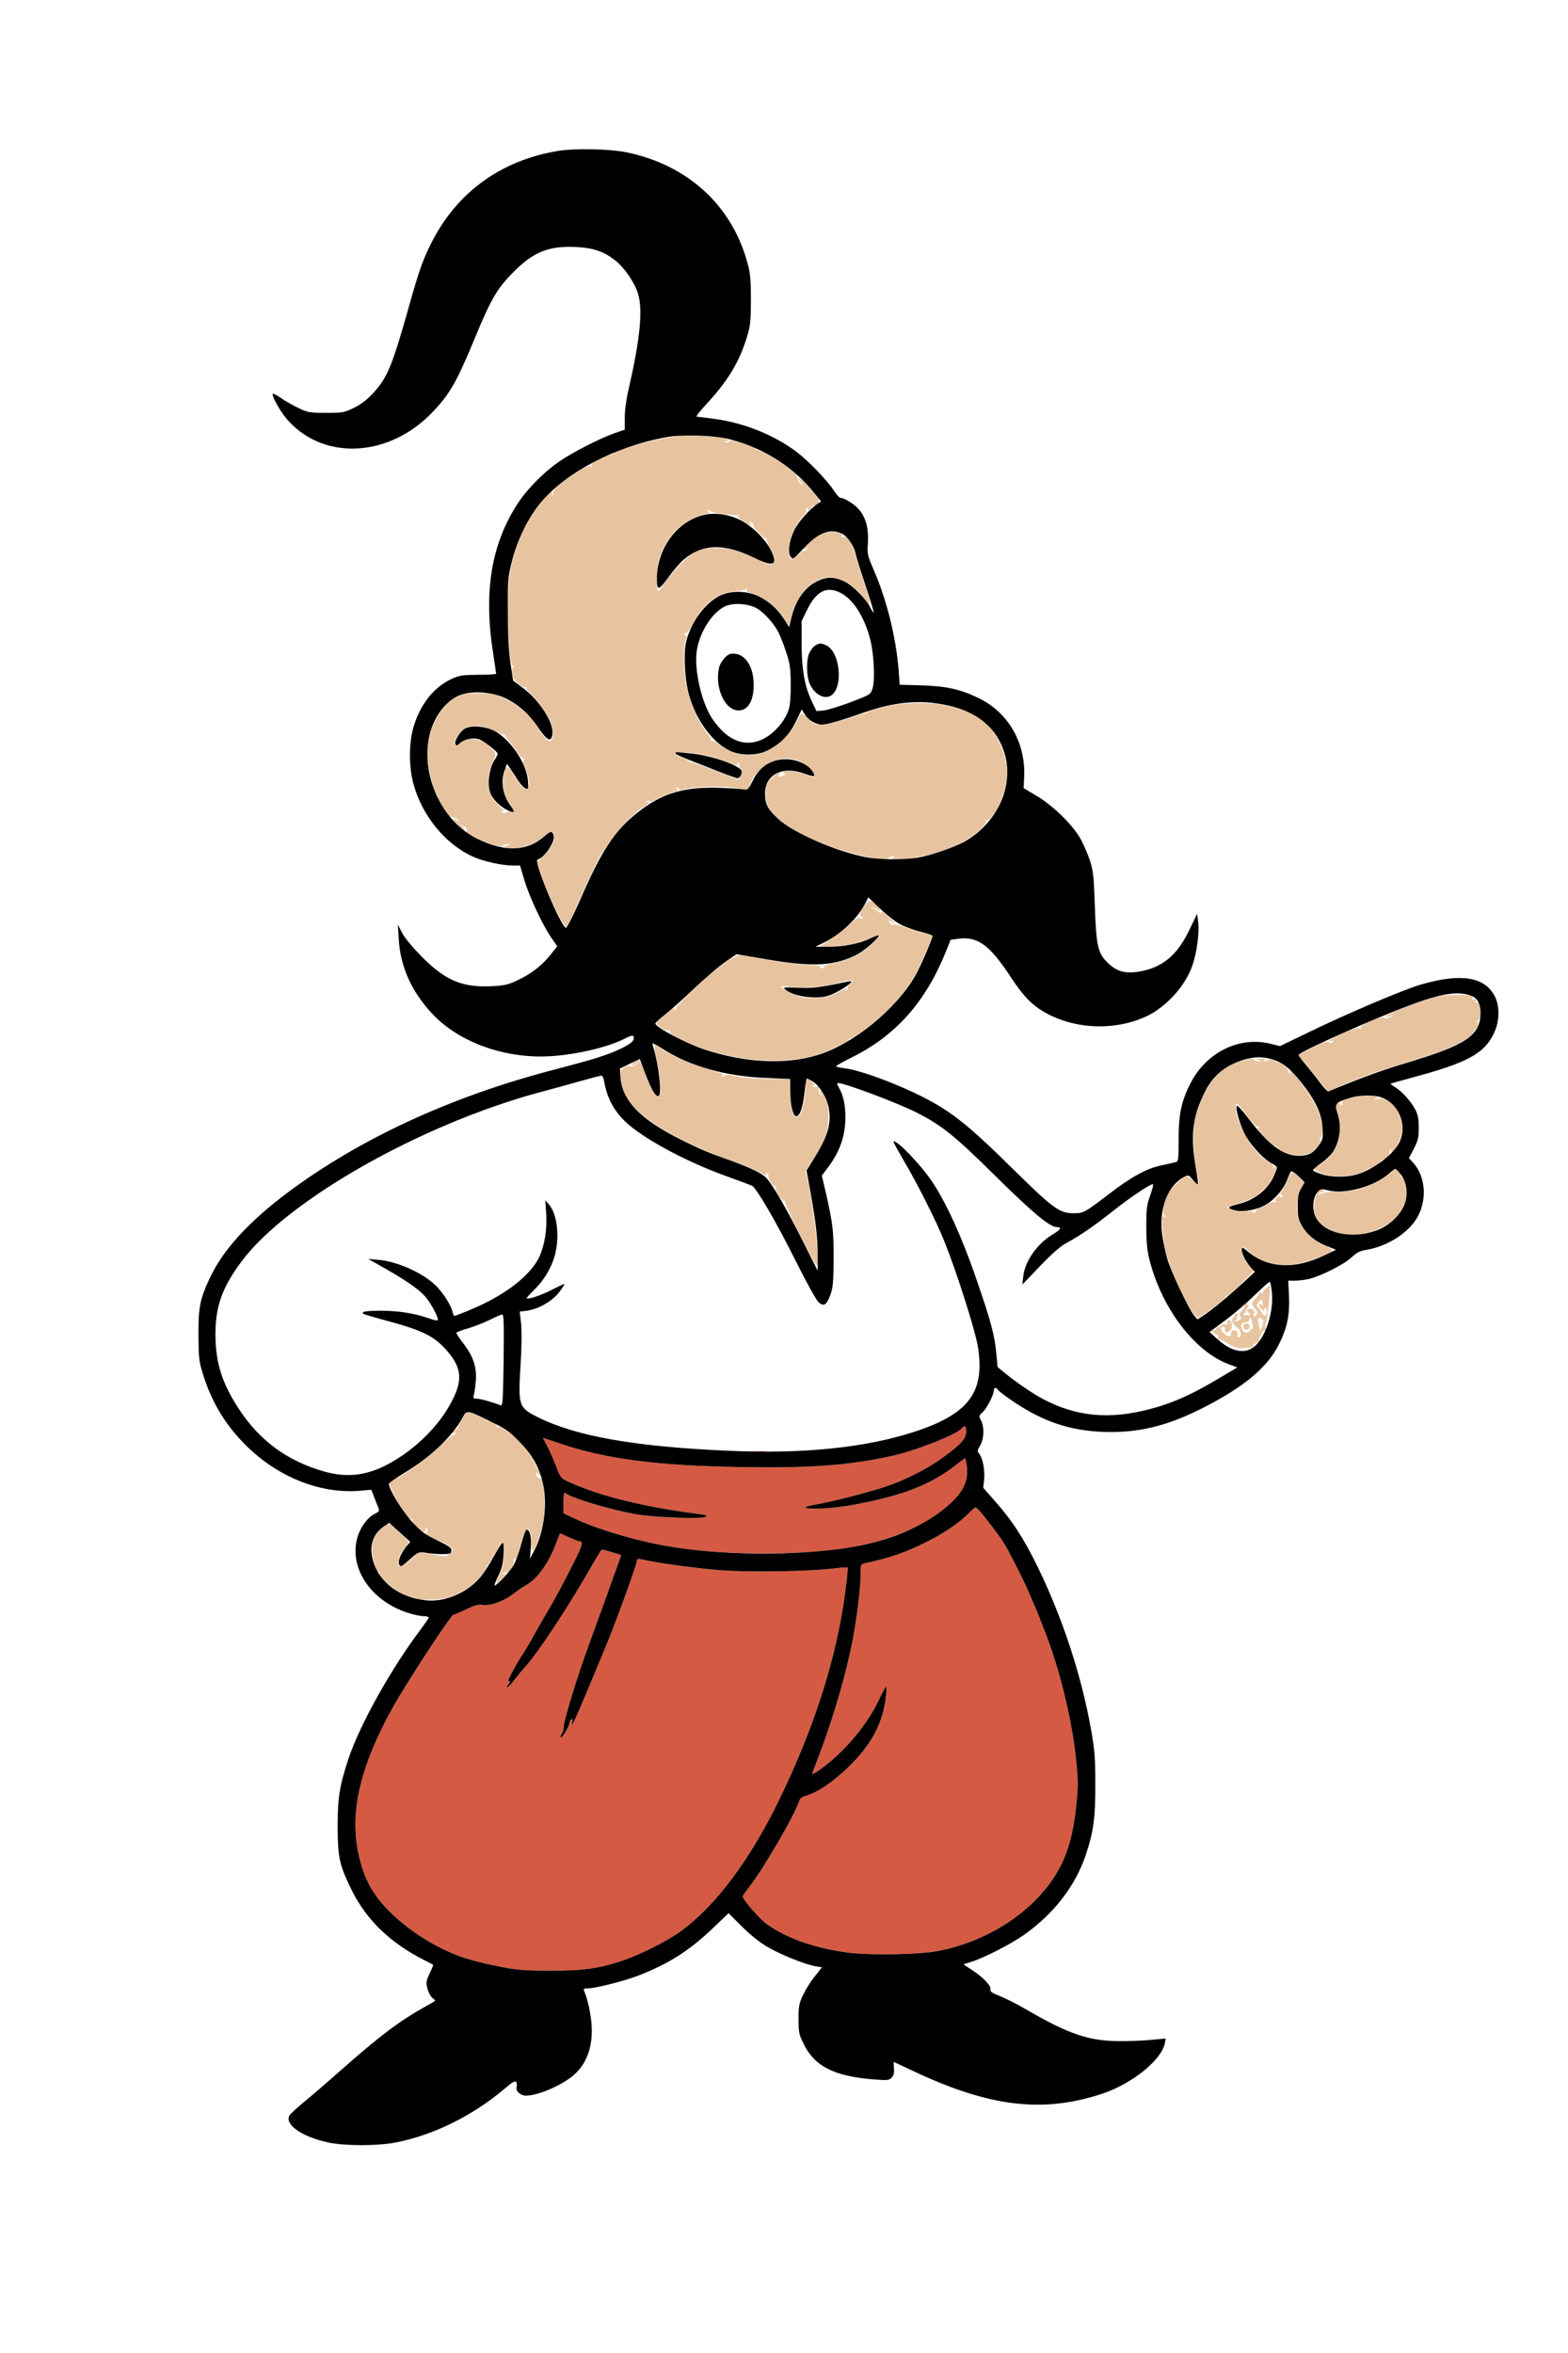
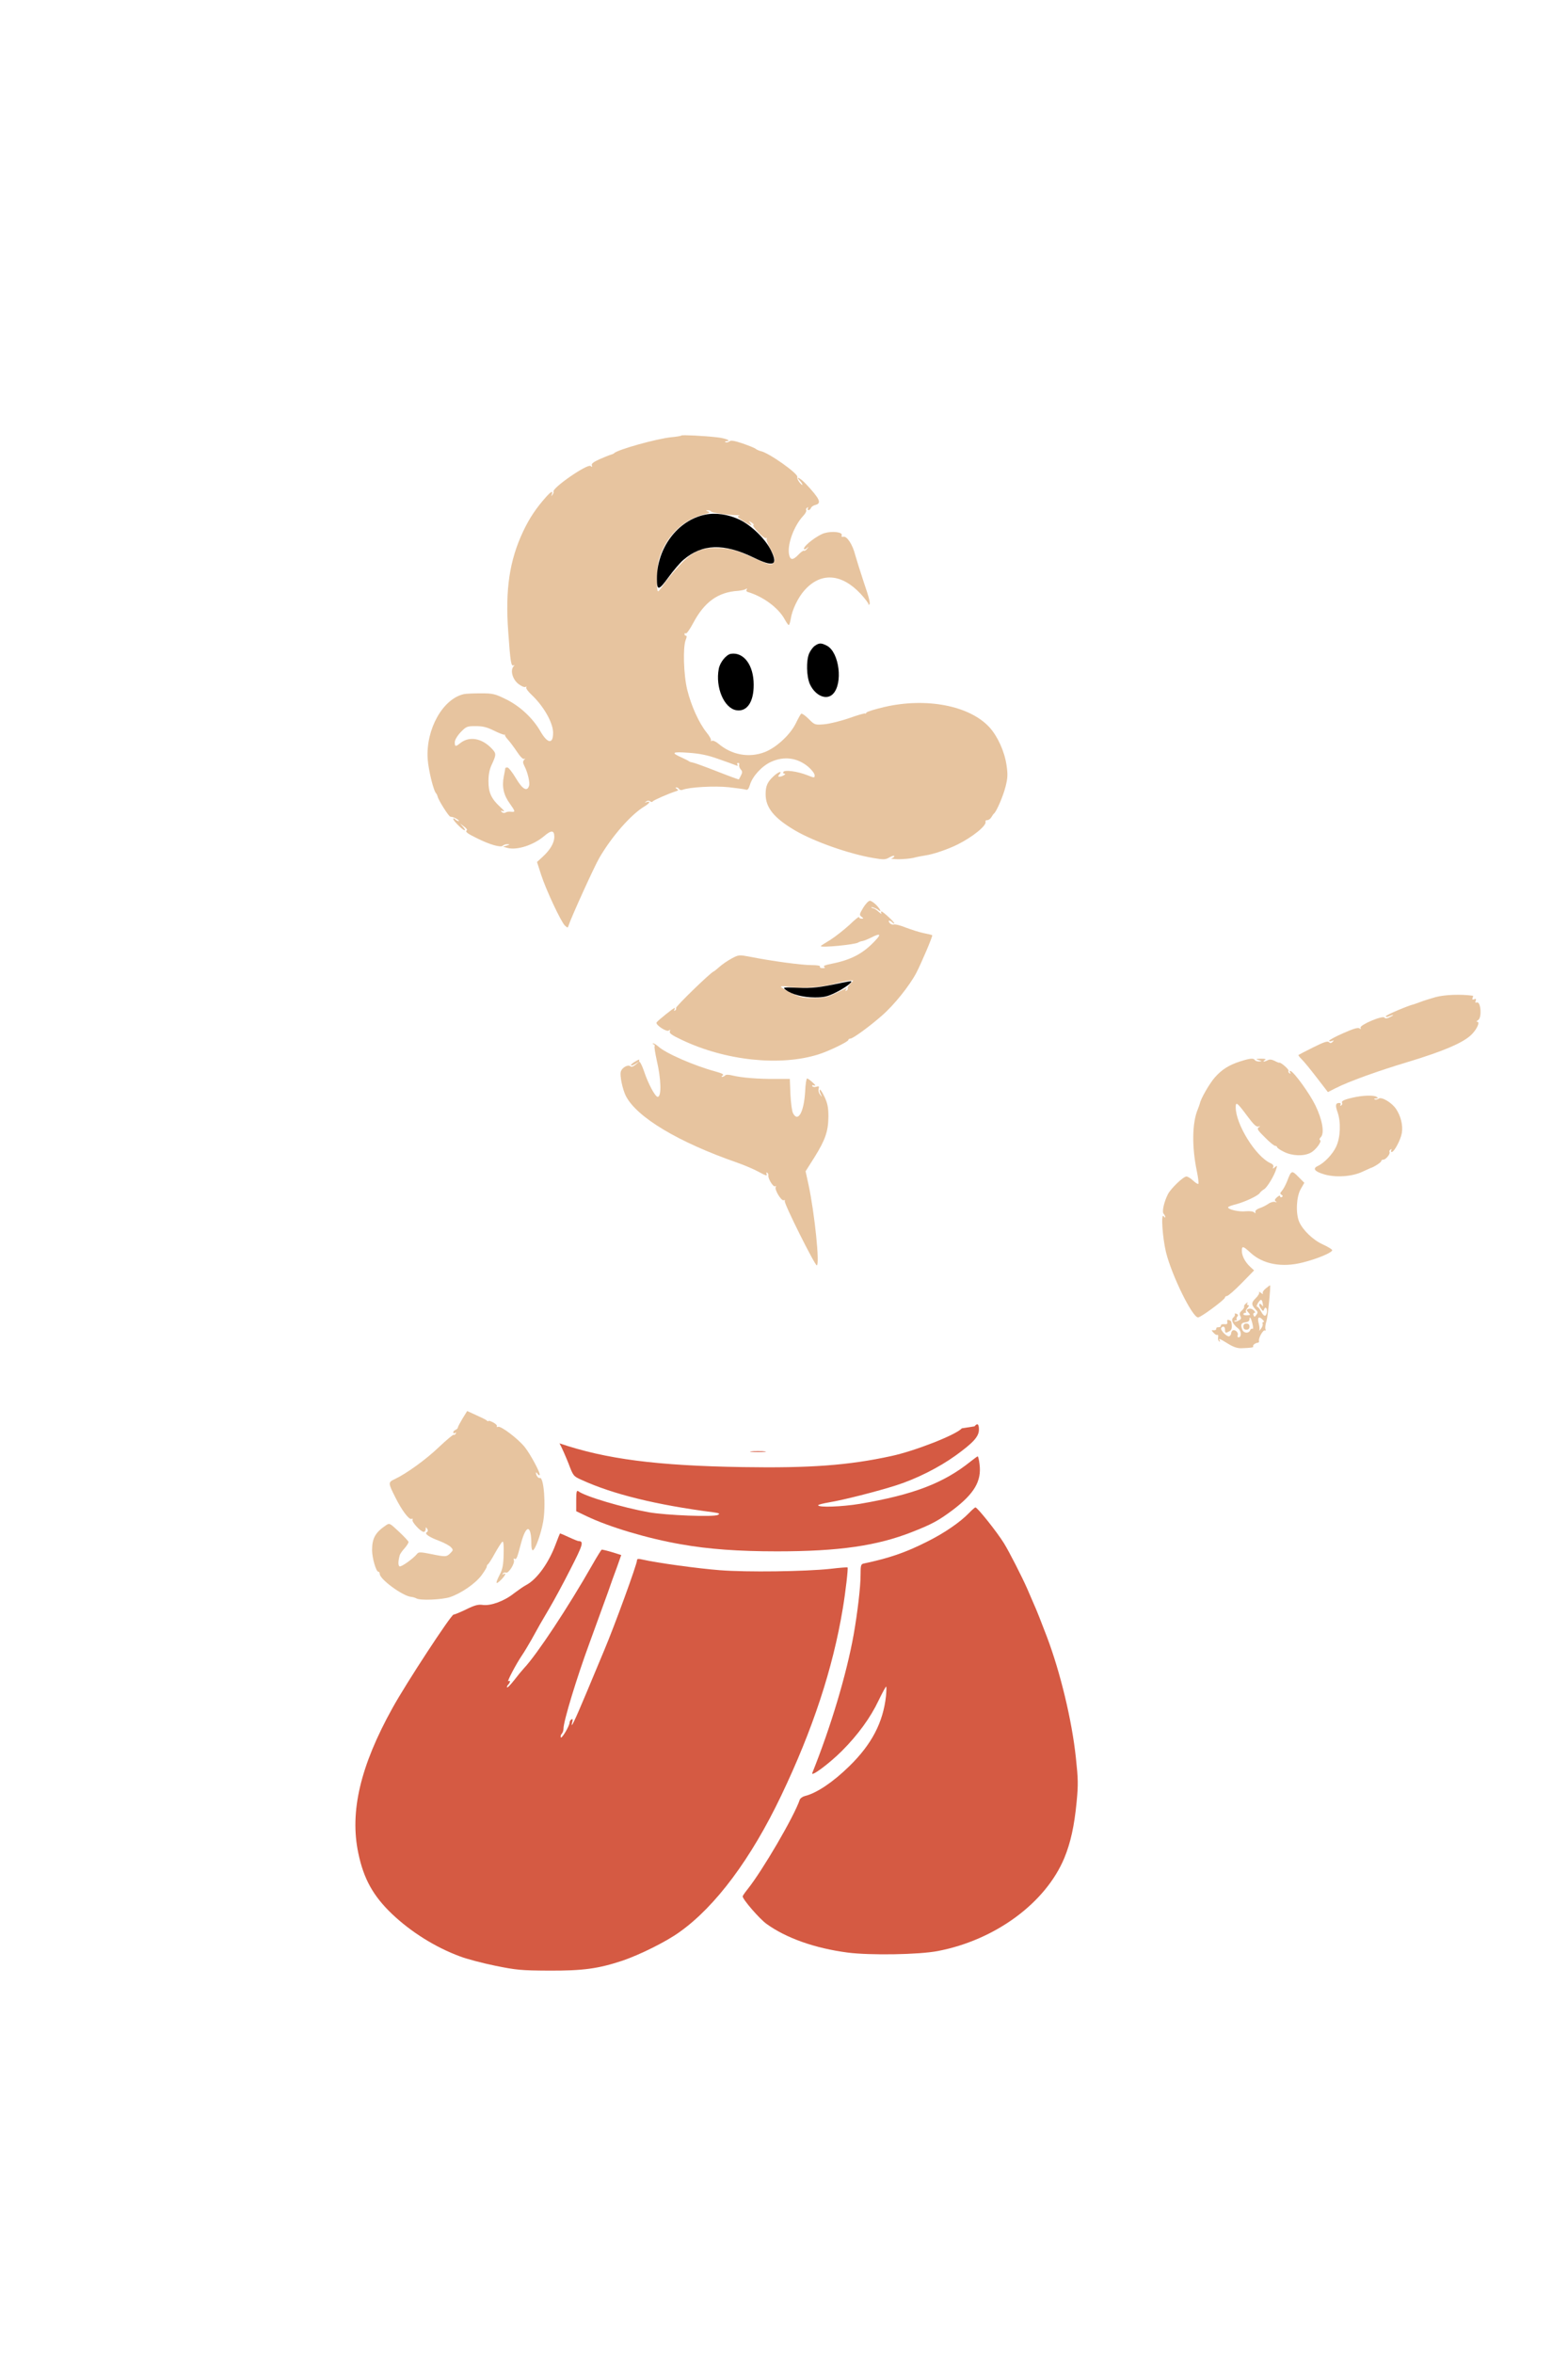
<svg xmlns="http://www.w3.org/2000/svg" version="1.1" width="1024.0pt" viewBox="0 0 1024.0 1536.0" height="1536.0pt">
  <g>
    <g>
      <g transform="translate(0,1536) scale(0.1,-0.1)" fill="#e7c49f" stroke="none">
        <path d="M4450 12517 c-3 -3 -32 -8 -65 -11 -94 -9 -356 -82 -375 -105 -3 -3 -12 -7 -20 -9 -8 -2 -41 -15 -73 -29 -42 -19 -56 -30 -52 -41 4 -11 2 -12 -8 -4 -20 17 -256 -146 -242 -168 2 -3 -1 -12 -7 -20 -8 -12 -9 -12 -4 3 8 25 -3 21 -36 -15 -66 -74 -110 -139 -152 -228 -89 -189 -117 -379 -97 -653 14 -199 19 -229 35 -220 7 4 7 2 -1 -8 -22 -27 -5 -85 33 -114 19 -15 39 -23 46 -19 6 4 8 3 5 -3 -4 -6 12 -28 36 -50 77 -73 138 -179 139 -245 1 -78 -36 -74 -84 10 -49 85 -134 164 -225 208 -71 35 -85 38 -163 38 -47 0 -96 -2 -110 -5 -138 -30 -250 -230 -237 -424 5 -72 39 -212 56 -225 3 -3 7 -12 9 -20 5 -23 72 -130 83 -131 19 -3 25 -5 44 -16 11 -7 15 -13 10 -13 -6 0 -16 5 -23 12 -7 7 -12 8 -12 2 0 -12 62 -74 75 -74 4 0 0 10 -11 22 l-19 22 26 -20 c15 -10 23 -22 17 -25 -12 -8 5 -21 67 -51 81 -41 155 -62 168 -49 6 6 20 11 32 10 17 -1 16 -2 -5 -9 l-25 -7 28 -8 c63 -17 172 18 243 79 46 39 64 36 64 -7 0 -39 -27 -85 -76 -130 l-37 -34 27 -84 c33 -101 130 -307 155 -331 18 -16 19 -16 24 0 14 46 168 386 201 442 84 144 208 284 295 336 34 20 42 37 14 28 -15 -5 -15 -4 -3 4 9 7 18 7 26 1 7 -5 14 -6 16 -1 3 7 100 50 153 67 16 5 17 8 5 15 -9 6 -10 10 -3 10 6 0 15 -5 18 -11 4 -6 14 -8 22 -5 45 18 212 27 303 17 54 -6 104 -13 112 -16 10 -4 18 6 26 33 16 54 77 121 136 148 86 40 175 28 246 -33 22 -19 40 -43 40 -54 0 -18 -1 -18 -49 1 -64 25 -146 36 -155 21 -4 -6 -1 -11 6 -11 18 0 -12 -20 -31 -20 -11 0 -11 3 -1 15 22 26 -7 17 -38 -12 -41 -38 -52 -64 -52 -118 0 -88 56 -156 192 -236 125 -73 352 -153 511 -180 70 -12 80 -11 107 5 17 9 30 13 30 7 0 -5 -8 -12 -17 -14 -10 -3 9 -5 42 -6 33 0 78 4 100 9 22 6 58 13 79 16 50 7 147 40 211 72 98 49 190 124 181 148 -2 6 2 11 11 10 8 0 20 8 27 19 6 11 14 22 18 25 16 13 60 115 75 176 14 55 15 80 6 140 -13 89 -58 188 -112 247 -130 141 -412 195 -685 132 -60 -14 -113 -30 -118 -37 -4 -7 -8 -10 -8 -6 0 4 -46 -9 -102 -29 -57 -20 -131 -38 -165 -41 -62 -5 -63 -4 -102 35 -22 22 -44 37 -49 34 -4 -3 -20 -32 -35 -63 -37 -75 -128 -159 -204 -188 -102 -39 -215 -18 -301 55 -18 15 -37 23 -43 19 -7 -4 -9 -3 -6 2 3 6 -10 30 -30 54 -49 62 -99 172 -125 277 -24 98 -29 278 -10 326 7 16 8 27 2 27 -6 0 -10 5 -10 11 0 5 4 8 9 4 5 -3 26 27 47 66 73 139 163 204 294 212 19 2 41 6 49 11 10 6 12 5 7 -3 -4 -6 -1 -13 6 -15 102 -30 202 -104 243 -180 11 -20 22 -36 26 -36 4 0 9 18 13 40 9 60 49 142 91 188 105 117 239 109 364 -23 32 -35 56 -67 53 -71 -4 -4 -2 -4 5 0 8 4 -1 44 -34 139 -24 72 -50 156 -58 184 -16 66 -54 125 -77 119 -11 -2 -15 1 -11 10 7 20 -60 29 -112 14 -44 -12 -135 -81 -135 -102 0 -6 8 -5 18 3 15 13 16 12 3 -3 -7 -10 -17 -16 -21 -13 -4 2 -20 -9 -35 -25 -35 -37 -53 -38 -61 -4 -16 63 29 190 92 257 14 15 22 31 19 36 -3 5 0 13 6 17 8 4 9 3 5 -4 -4 -7 -2 -12 4 -12 6 0 13 6 16 14 3 8 16 17 30 20 41 11 28 40 -65 139 -34 36 -70 54 -38 19 10 -10 17 -22 17 -26 0 -5 -8 2 -19 15 -10 13 -17 28 -14 35 8 21 -187 159 -239 169 -11 3 -26 9 -33 15 -7 6 -45 21 -85 35 -54 18 -77 22 -86 14 -7 -6 -19 -9 -26 -6 -7 3 -4 6 7 7 35 1 -6 19 -61 25 -85 10 -229 17 -234 12z m194 -496 c6 -9 106 -23 166 -24 19 0 26 -2 16 -4 -15 -4 -10 -11 27 -34 53 -33 65 -36 46 -12 -13 15 -12 15 9 2 12 -8 18 -15 12 -17 -6 -2 9 -23 32 -47 22 -25 46 -41 51 -38 6 3 7 1 4 -4 -4 -6 7 -35 23 -64 33 -61 37 -81 15 -99 -11 -9 -33 -3 -112 33 -124 57 -171 70 -258 70 -101 0 -158 -27 -239 -115 -35 -38 -79 -91 -98 -118 -18 -27 -36 -50 -40 -50 -14 0 -8 163 6 211 45 147 153 255 290 290 40 10 46 14 30 20 -16 6 -16 8 -2 8 9 1 19 -3 22 -8z m-1419 -1430 c32 -16 63 -28 69 -27 6 2 8 1 4 -1 -3 -2 5 -16 18 -30 13 -14 40 -50 60 -80 21 -32 40 -51 47 -47 9 5 9 4 0 -6 -9 -10 -9 -19 1 -39 22 -41 38 -110 31 -131 -13 -40 -43 -22 -86 50 -23 39 -48 70 -55 70 -8 0 -14 -2 -14 -4 0 -2 -4 -27 -10 -55 -13 -67 -1 -121 39 -176 37 -52 38 -57 9 -54 -13 2 -29 0 -36 -5 -8 -5 -19 -3 -25 3 -9 9 -7 11 8 6 13 -5 7 5 -17 26 -60 55 -78 95 -78 169 0 45 7 79 22 110 30 65 30 72 -3 106 -64 66 -144 79 -202 34 -32 -26 -37 -25 -37 5 0 14 15 40 38 65 37 38 42 40 99 40 47 0 73 -7 118 -29z m1465 -185 c52 -18 104 -37 114 -41 14 -6 17 -5 12 3 -4 7 -2 12 4 12 7 0 10 -6 7 -12 -2 -7 2 -21 10 -30 12 -13 12 -21 2 -40 -6 -13 -13 -24 -14 -26 -1 -1 -65 22 -141 52 -76 30 -148 56 -159 58 -11 2 -22 5 -25 8 -3 3 -24 14 -48 25 -73 32 -63 39 44 31 73 -5 124 -15 194 -40z" />
        <path d="M5637 9434 c-25 -42 -26 -47 -11 -58 15 -12 15 -13 0 -13 -9 0 -16 5 -16 10 0 6 -28 -17 -62 -50 -35 -32 -91 -76 -125 -98 -35 -21 -63 -39 -63 -41 0 -12 220 9 244 23 6 4 19 9 29 10 10 2 35 12 57 23 59 30 67 23 26 -20 -79 -85 -158 -126 -284 -151 -42 -8 -59 -15 -50 -20 9 -6 6 -9 -10 -9 -13 0 -20 4 -17 10 4 6 -17 10 -57 10 -63 0 -258 26 -398 54 -75 14 -75 14 -124 -12 -27 -15 -62 -39 -78 -54 -16 -14 -33 -28 -38 -30 -20 -7 -250 -230 -245 -238 3 -5 0 -12 -6 -16 -8 -4 -9 -3 -5 4 4 7 4 12 1 12 -7 0 -107 -80 -117 -94 -10 -15 65 -65 80 -53 9 7 11 6 6 -6 -4 -12 14 -25 78 -55 285 -136 642 -174 893 -95 65 20 195 83 195 94 0 5 6 9 13 9 17 0 124 78 205 149 80 69 181 195 226 280 34 66 109 242 104 246 -2 2 -27 8 -57 14 -29 6 -81 23 -116 36 -34 14 -69 23 -77 20 -8 -3 -21 1 -28 10 -15 18 0 21 18 3 7 -7 12 -9 12 -5 0 9 -73 76 -83 77 -5 0 -5 -6 -1 -12 4 -7 -4 -3 -17 9 -13 12 -28 22 -34 23 -5 1 -12 3 -13 5 -10 10 28 -3 42 -14 26 -22 18 1 -11 31 -15 15 -34 28 -42 28 -9 0 -29 -21 -44 -46z m-85 -497 c-12 -13 -20 -26 -16 -29 3 -3 0 -9 -7 -14 -8 -5 -10 -3 -4 6 4 7 4 11 -1 8 -5 -2 -36 -17 -69 -33 -51 -25 -72 -29 -140 -30 -71 0 -88 4 -148 33 -37 18 -67 37 -67 41 0 5 24 4 53 -1 69 -13 214 -3 302 21 39 11 81 20 94 20 l24 1 -21 -23z" />
        <path d="M9375 8851 c-38 -11 -83 -25 -100 -32 -16 -6 -36 -13 -42 -15 -34 -7 -183 -70 -183 -78 0 -4 6 -6 13 -3 37 15 48 15 19 0 -23 -12 -35 -14 -40 -6 -11 17 -164 -48 -157 -66 4 -10 2 -11 -7 -4 -9 7 -40 -2 -105 -31 -51 -22 -93 -45 -93 -50 0 -4 8 -5 18 -1 14 5 15 4 5 -6 -10 -10 -16 -10 -24 -2 -9 9 -35 0 -103 -34 -50 -25 -93 -47 -96 -50 -2 -2 7 -14 20 -27 14 -13 58 -67 98 -119 l74 -96 51 26 c87 44 272 111 482 174 217 66 340 118 397 168 39 34 67 91 45 91 -7 0 -4 5 6 11 26 15 18 125 -9 115 -9 -3 -11 0 -7 11 5 12 2 15 -10 10 -11 -4 -14 -2 -10 9 3 7 4 14 2 14 -79 11 -184 7 -244 -9z" />
        <path d="M4268 8543 c6 -2 10 -8 7 -13 -3 -4 4 -46 14 -92 29 -124 32 -238 6 -238 -16 0 -63 87 -89 167 -10 29 -22 55 -27 59 -5 3 -7 9 -4 14 3 6 -8 2 -24 -8 -17 -9 -31 -21 -31 -26 0 -4 12 -1 28 8 l27 17 -24 -21 c-16 -13 -28 -17 -34 -11 -15 15 -57 -9 -63 -36 -7 -26 12 -115 33 -157 71 -139 342 -302 731 -437 48 -17 111 -44 141 -61 40 -22 52 -26 48 -13 -4 9 -3 14 3 10 6 -4 9 -12 8 -18 -4 -20 32 -78 44 -71 7 4 8 3 4 -4 -10 -16 36 -93 52 -87 7 3 10 0 7 -5 -8 -12 196 -420 209 -420 21 0 -14 342 -54 527 l-19 87 57 90 c72 115 91 171 92 266 0 59 -5 86 -25 129 -14 30 -28 51 -31 48 -3 -3 -1 -16 6 -29 11 -22 10 -22 -4 -4 -9 11 -13 28 -10 39 5 15 2 18 -14 13 -11 -4 -23 -2 -27 3 -4 7 1 9 12 5 12 -4 9 3 -10 20 -15 14 -32 26 -36 26 -5 0 -11 -39 -13 -87 -8 -134 -47 -202 -79 -140 -7 12 -14 67 -17 123 l-4 101 -97 0 c-111 -1 -219 8 -276 22 -25 6 -43 7 -49 1 -6 -6 -15 -10 -20 -10 -6 0 -5 4 3 9 11 7 -2 14 -45 26 -143 39 -326 119 -374 163 -14 12 -29 22 -35 21 -5 0 -4 -3 3 -6z" />
        <path d="M8098 8431 c-74 -24 -119 -53 -165 -105 -34 -39 -91 -137 -97 -169 -2 -7 -8 -24 -14 -39 -37 -89 -39 -244 -6 -403 9 -42 13 -79 10 -83 -4 -3 -19 7 -34 21 -16 15 -35 27 -44 27 -20 0 -101 -77 -121 -116 -25 -49 -40 -115 -28 -127 6 -6 11 -16 11 -22 0 -5 -5 -3 -10 5 -20 29 -8 -142 15 -236 39 -154 172 -424 209 -424 18 0 176 117 176 130 0 5 6 10 13 10 7 0 50 37 95 83 l82 84 -26 24 c-33 31 -54 71 -54 104 0 34 8 32 58 -14 81 -74 205 -97 341 -62 92 23 191 64 191 80 0 5 -27 22 -60 37 -65 29 -132 94 -156 149 -23 56 -18 162 10 212 l24 42 -39 39 c-43 44 -46 43 -73 -28 -10 -25 -25 -53 -34 -63 -13 -15 -14 -20 -3 -26 9 -6 10 -11 2 -15 -6 -4 -11 -2 -11 5 0 7 -8 5 -20 -6 -16 -14 -18 -21 -8 -28 9 -6 7 -7 -5 -3 -11 3 -30 -2 -45 -13 -15 -10 -40 -23 -57 -28 -17 -6 -29 -16 -27 -24 3 -10 0 -11 -8 -3 -7 7 -30 9 -55 7 -42 -5 -115 11 -115 26 0 4 24 13 53 20 59 16 142 55 154 73 4 7 17 18 27 24 20 10 69 91 81 134 7 22 6 23 -9 11 -14 -12 -16 -12 -11 1 4 9 -3 19 -18 25 -97 44 -227 254 -227 365 0 39 10 31 76 -58 40 -54 59 -72 72 -68 14 5 15 4 2 -5 -13 -9 -6 -20 40 -65 30 -31 61 -56 68 -56 6 0 12 -4 12 -8 0 -5 20 -19 45 -31 54 -27 129 -30 174 -6 34 17 78 78 61 83 -5 2 -3 11 6 19 25 26 10 114 -36 208 -37 76 -138 216 -162 224 -6 2 -8 -1 -3 -9 5 -9 4 -11 -4 -6 -6 4 -9 11 -6 16 5 8 -52 58 -61 53 -2 -1 -16 4 -30 12 -19 9 -33 11 -45 4 -23 -12 -38 -11 -19 1 11 7 4 9 -25 9 -35 -1 -37 -2 -15 -9 23 -7 23 -8 3 -9 -12 -1 -25 4 -28 9 -9 14 -31 12 -97 -9z" />
        <path d="M8835 8195 c-58 -13 -78 -23 -70 -35 3 -5 0 -12 -6 -16 -8 -4 -9 -3 -5 4 4 7 1 12 -8 12 -24 0 -27 -15 -11 -60 23 -66 19 -165 -9 -225 -23 -50 -78 -107 -121 -127 -35 -16 -19 -36 43 -54 74 -22 180 -15 247 16 28 13 52 24 55 25 20 5 70 37 70 45 0 6 6 10 14 10 17 0 48 39 40 51 -2 4 1 11 7 15 8 4 9 3 5 -4 -4 -7 -3 -12 3 -12 16 0 59 81 66 125 8 49 -7 110 -38 156 -28 42 -96 82 -114 67 -7 -5 -18 -8 -25 -5 -7 3 -4 6 7 6 17 1 17 3 5 11 -19 12 -91 10 -155 -5z" />
-         <path d="M9085 7708 c-33 -33 -91 -67 -169 -97 -59 -23 -90 -28 -162 -29 -80 -1 -111 -5 -138 -20 -5 -3 -6 0 -2 6 4 7 15 12 24 12 12 0 13 3 5 11 -42 42 -83 -113 -48 -181 36 -70 157 -118 270 -107 163 16 285 104 315 226 13 54 1 118 -26 146 -8 8 -12 15 -8 15 4 0 -1 9 -11 20 -22 24 -25 24 -50 -2z" />
        <path d="M8266 6949 c-15 -12 -23 -26 -19 -32 4 -7 -2 -5 -12 3 -10 8 -16 10 -12 4 3 -6 -7 -24 -23 -39 -30 -29 -29 -44 4 -77 11 -12 11 -17 1 -31 -11 -15 -13 -16 -19 -2 -3 8 0 15 6 15 8 0 6 6 -4 16 -10 10 -23 14 -34 10 -15 -6 -15 -8 -1 -24 14 -16 14 -17 -9 -18 -13 -1 -24 2 -24 7 0 5 5 9 12 9 6 0 8 3 5 7 -4 3 0 15 10 25 10 12 12 18 4 18 -7 0 -9 5 -5 13 5 8 3 8 -9 -2 -9 -7 -15 -17 -12 -21 2 -4 -4 -15 -15 -25 -15 -13 -17 -22 -10 -36 8 -14 6 -21 -11 -29 -11 -7 -23 -9 -27 -6 -3 3 1 6 8 6 7 0 10 3 7 7 -4 3 -2 12 3 18 8 9 6 14 -5 19 -9 3 -14 2 -11 -3 3 -5 -1 -14 -9 -21 -18 -15 -5 -44 31 -72 22 -18 23 -58 2 -58 -6 0 -8 6 -5 14 7 17 -18 40 -33 31 -5 -3 -10 -12 -10 -20 0 -7 -6 -15 -12 -18 -16 -5 -61 41 -53 54 11 16 25 10 25 -11 0 -23 4 -24 29 -10 16 8 19 26 12 61 0 4 -7 9 -15 12 -10 4 -14 0 -11 -12 2 -14 -2 -17 -21 -15 -13 1 -22 -3 -21 -9 1 -7 -6 -11 -15 -11 -10 1 -16 -3 -15 -10 1 -6 -6 -10 -16 -10 -17 2 -17 1 -1 -17 9 -10 20 -16 25 -13 4 2 6 -4 4 -16 -2 -11 1 -23 7 -26 7 -4 8 -2 4 4 -11 18 -2 15 53 -19 35 -22 62 -31 88 -30 62 2 82 5 77 12 -5 8 15 23 31 24 6 1 9 6 7 13 -4 19 28 73 38 67 6 -3 7 1 4 9 -3 8 0 32 7 53 9 29 29 233 23 233 -1 0 -13 -9 -28 -21z m-19 -102 c2 -17 1 -19 -6 -7 -6 8 -13 11 -16 8 -4 -4 0 -17 9 -29 14 -20 16 -21 22 -5 9 23 23 1 17 -25 -7 -27 -20 -23 -38 11 -9 17 -20 30 -25 30 -6 0 -3 11 6 25 18 28 26 26 31 -8z m-67 -131 c5 -21 4 -34 -1 -30 -5 3 -12 -2 -15 -10 -8 -21 -40 -20 -50 2 -14 33 -10 47 19 50 17 2 27 9 27 19 0 26 11 8 20 -31z m66 29 c9 -8 11 -15 5 -15 -6 0 -8 -6 -5 -13 2 -7 -3 -21 -12 -32 -8 -11 -13 -15 -10 -9 3 6 1 25 -3 42 -12 42 -1 54 25 27z" />
        <path d="M8120 6700 c0 -13 7 -20 20 -20 13 0 20 7 20 20 0 13 -7 20 -20 20 -13 0 -20 -7 -20 -20z" />
        <path d="M3020 6099 c-16 -27 -30 -53 -30 -58 0 -5 -7 -11 -15 -15 -8 -3 -15 -10 -15 -16 0 -6 5 -8 12 -4 7 5 8 3 4 -5 -5 -7 -10 -10 -13 -7 -3 3 -45 -32 -94 -78 -85 -82 -215 -176 -292 -212 -43 -20 -43 -24 5 -119 42 -84 89 -147 105 -140 8 3 11 0 7 -6 -7 -13 54 -79 73 -79 7 0 13 8 13 18 0 14 2 15 10 2 6 -9 5 -17 -3 -22 -17 -10 15 -32 85 -58 31 -12 64 -30 73 -40 16 -17 15 -20 -4 -39 -25 -25 -31 -25 -128 -5 -65 13 -79 13 -88 2 -24 -31 -105 -89 -116 -83 -10 7 -9 35 2 74 2 7 16 28 32 45 15 17 26 36 25 41 -2 6 -30 36 -63 67 -61 57 -61 57 -86 40 -68 -46 -89 -84 -89 -161 0 -51 26 -141 41 -141 5 0 9 -6 9 -14 0 -35 149 -144 204 -150 12 -1 28 -6 35 -10 24 -15 165 -9 219 8 74 25 166 88 207 143 19 26 35 52 34 57 0 5 3 12 8 15 5 3 26 36 46 73 21 37 42 70 48 74 7 4 10 -23 8 -81 -1 -66 -7 -98 -23 -129 -32 -63 -31 -74 3 -42 30 29 42 54 19 40 -7 -4 -8 -3 -4 4 4 6 13 9 20 6 17 -7 60 61 52 82 -3 8 -2 12 3 9 14 -8 18 3 44 102 34 125 67 121 67 -8 0 -22 4 -39 9 -39 15 0 53 102 68 185 19 106 5 297 -22 287 -9 -4 -25 17 -25 33 0 6 4 3 10 -5 5 -8 11 -12 14 -9 9 8 -60 137 -98 184 -45 55 -155 138 -173 131 -8 -3 -11 -2 -8 4 3 5 -8 16 -25 25 -16 8 -30 13 -30 9 0 -4 -6 -2 -12 4 -7 6 -39 21 -70 35 l-57 26 -31 -50z" />
      </g>
    </g>
    <g>
      <g transform="translate(0,1536) scale(0.1,-0.1)" fill="#d55a43" stroke="none">
-         <path d="M6281 6036 c-34 -41 -306 -148 -461 -181 -280 -61 -531 -79 -969 -72 -561 9 -894 52 -1197 155 l-109 37 26 -50 c15 -27 41 -87 59 -132 30 -80 32 -83 84 -106 204 -94 490 -164 861 -212 41 -6 46 -9 30 -17 -26 -15 -336 -3 -450 17 -169 30 -419 104 -462 138 -10 7 -13 -6 -13 -61 l0 -70 67 -32 c148 -71 398 -146 618 -184 180 -32 376 -46 626 -46 405 0 654 36 884 127 130 51 173 75 264 143 140 106 189 188 175 298 -3 28 -9 52 -12 52 -3 0 -23 -15 -46 -33 -177 -142 -373 -217 -724 -277 -116 -19 -272 -25 -272 -9 0 4 33 12 73 19 91 15 312 71 437 111 131 42 277 115 387 194 116 84 153 124 153 170 0 37 -10 44 -29 21z" />
+         <path d="M6281 6036 c-34 -41 -306 -148 -461 -181 -280 -61 -531 -79 -969 -72 -561 9 -894 52 -1197 155 c15 -27 41 -87 59 -132 30 -80 32 -83 84 -106 204 -94 490 -164 861 -212 41 -6 46 -9 30 -17 -26 -15 -336 -3 -450 17 -169 30 -419 104 -462 138 -10 7 -13 -6 -13 -61 l0 -70 67 -32 c148 -71 398 -146 618 -184 180 -32 376 -46 626 -46 405 0 654 36 884 127 130 51 173 75 264 143 140 106 189 188 175 298 -3 28 -9 52 -12 52 -3 0 -23 -15 -46 -33 -177 -142 -373 -217 -724 -277 -116 -19 -272 -25 -272 -9 0 4 33 12 73 19 91 15 312 71 437 111 131 42 277 115 387 194 116 84 153 124 153 170 0 37 -10 44 -29 21z" />
        <path d="M4908 5883 c23 -2 61 -2 85 0 23 2 4 4 -43 4 -47 0 -66 -2 -42 -4z" />
        <path d="M6329 5484 c-59 -61 -162 -132 -277 -189 -141 -71 -245 -106 -409 -141 -21 -4 -23 -10 -23 -77 0 -76 -20 -245 -45 -387 -47 -262 -150 -604 -270 -903 -13 -31 110 60 193 143 104 104 187 218 239 328 24 50 47 92 50 92 3 0 2 -28 -1 -62 -19 -172 -93 -314 -238 -456 -107 -105 -214 -177 -291 -196 -15 -4 -30 -14 -34 -24 -36 -108 -244 -464 -342 -586 -17 -21 -31 -42 -31 -45 0 -20 110 -147 156 -180 129 -93 316 -159 529 -187 146 -19 466 -14 590 10 375 72 704 314 826 608 41 100 65 209 80 365 11 114 10 151 -5 290 -26 244 -101 555 -189 788 -37 97 -67 174 -88 220 -12 28 -30 70 -41 95 -33 75 -118 242 -151 295 -44 72 -174 235 -187 235 -3 0 -22 -16 -41 -36z" />
        <path d="M3628 5277 c-46 -122 -122 -227 -192 -264 -16 -8 -51 -33 -78 -53 -63 -51 -151 -83 -203 -77 -31 5 -54 -1 -111 -29 -39 -19 -76 -34 -82 -34 -16 0 -311 -450 -399 -610 -210 -378 -280 -677 -223 -947 35 -168 97 -279 219 -396 125 -119 285 -219 445 -278 44 -17 147 -44 230 -61 138 -28 169 -31 351 -32 223 -1 323 13 480 65 112 38 286 124 373 187 234 166 467 478 664 891 205 429 337 828 402 1221 18 107 36 263 31 268 -2 2 -52 -2 -111 -9 -167 -18 -548 -23 -724 -9 -142 11 -412 48 -502 69 -30 7 -38 6 -38 -5 0 -25 -145 -423 -215 -589 -37 -88 -89 -212 -115 -275 -78 -187 -109 -250 -92 -188 3 14 2 19 -6 14 -7 -4 -12 -13 -12 -20 0 -22 -53 -111 -58 -97 -2 7 1 18 7 24 6 6 11 21 11 33 0 48 86 331 170 559 48 132 102 281 120 330 17 50 44 125 60 167 l27 77 -61 19 c-33 10 -64 17 -67 16 -3 -2 -30 -45 -59 -96 -160 -281 -364 -589 -448 -678 -13 -14 -42 -49 -64 -78 -23 -29 -43 -50 -46 -47 -3 3 0 11 6 17 15 15 16 32 2 23 -13 -8 49 110 88 168 16 23 43 69 62 102 49 89 62 112 117 205 28 47 90 161 137 254 84 164 90 185 54 186 -4 0 -32 11 -62 25 -30 14 -56 25 -58 25 -2 0 -15 -33 -30 -73z" />
      </g>
    </g>
    <g>
      <g transform="translate(0,1536) scale(0.1,-0.1)" fill="#000000" stroke="none">
-         <path d="M3646 14375 c-375 -61 -665 -272 -831 -605 -54 -108 -79 -178 -141 -399 -112 -399 -145 -479 -238 -578 -39 -43 -79 -73 -124 -95 -64 -31 -72 -33 -182 -33 -108 0 -119 2 -180 31 -36 17 -89 47 -117 67 -29 20 -53 31 -53 26 0 -28 57 -126 103 -176 240 -263 662 -237 943 58 113 119 156 195 276 484 104 252 144 321 248 426 131 133 231 174 404 167 117 -5 184 -27 260 -85 62 -47 130 -146 153 -221 32 -106 13 -297 -62 -624 -15 -64 -25 -137 -25 -185 l0 -78 -67 -23 c-96 -34 -273 -124 -361 -185 -98 -67 -206 -176 -265 -265 -178 -267 -231 -582 -166 -990 10 -67 19 -126 19 -130 0 -4 -53 -7 -118 -7 -104 -1 -123 -4 -173 -27 -112 -52 -199 -158 -245 -302 -34 -106 -36 -261 -5 -379 55 -210 211 -401 394 -481 65 -29 187 -56 254 -56 l49 0 28 -95 c33 -109 116 -286 174 -373 l41 -59 -44 -56 c-55 -69 -128 -126 -219 -168 -58 -27 -83 -33 -165 -37 -192 -9 -302 37 -456 192 -61 62 -111 122 -129 156 l-28 55 6 -95 c10 -180 84 -344 220 -489 178 -189 483 -296 781 -275 165 11 362 58 467 110 59 30 70 30 66 2 -2 -17 -22 -32 -74 -59 -87 -43 -174 -71 -454 -144 -666 -174 -1259 -448 -1729 -798 -253 -189 -422 -373 -507 -552 -68 -143 -79 -195 -78 -380 1 -144 3 -169 27 -248 56 -183 143 -331 275 -464 209 -213 494 -328 757 -304 l70 6 21 -55 c12 -30 24 -62 28 -71 5 -11 -3 -20 -28 -32 -44 -21 -92 -85 -111 -150 -60 -201 87 -420 334 -497 35 -11 78 -20 97 -20 19 0 34 -4 34 -9 0 -4 -23 -38 -50 -74 -193 -254 -402 -629 -474 -847 -59 -178 -71 -255 -71 -445 1 -202 11 -248 90 -410 95 -195 254 -349 475 -460 30 -15 57 -29 59 -31 1 -1 -9 -27 -23 -56 -21 -44 -24 -59 -17 -91 9 -36 25 -64 46 -79 12 -9 13 -7 -60 -48 -166 -93 -289 -185 -550 -415 -88 -78 -197 -172 -243 -209 -45 -38 -87 -76 -92 -86 -32 -60 83 -139 255 -176 108 -23 320 -23 438 0 244 47 499 172 706 346 56 48 75 59 82 49 5 -8 6 -22 3 -32 -8 -27 24 -57 61 -57 80 0 241 70 316 138 90 80 128 207 109 359 -9 73 -25 137 -45 186 -6 14 -2 17 21 17 52 0 237 47 334 84 202 79 336 165 496 319 l92 88 88 -88 c57 -56 118 -105 169 -134 86 -50 247 -114 313 -125 l40 -6 -45 -57 c-26 -31 -60 -85 -77 -121 -28 -58 -31 -75 -31 -160 0 -88 3 -101 33 -162 73 -149 203 -213 467 -233 83 -6 92 -5 109 14 13 14 17 31 14 61 -2 22 -3 40 -2 40 1 0 57 -26 125 -58 499 -236 848 -278 1236 -150 194 64 388 220 410 329 l6 32 -94 -9 c-52 -5 -148 -9 -214 -8 -193 1 -326 46 -592 200 -62 37 -144 78 -181 93 -54 21 -67 30 -64 45 5 24 -47 78 -120 126 l-56 37 53 17 c81 25 262 118 343 176 194 137 334 318 402 519 51 152 64 244 63 461 0 176 -4 226 -27 355 -62 354 -187 734 -351 1070 -88 180 -166 301 -274 422 l-80 91 6 55 c6 61 -10 142 -33 168 -13 15 -12 21 7 53 26 44 28 119 6 163 -16 29 -15 31 10 54 28 26 73 113 73 142 0 19 15 23 25 7 10 -16 104 -83 180 -128 161 -95 316 -141 505 -149 227 -9 415 35 651 154 268 136 419 260 497 409 57 112 75 193 70 322 l-5 102 44 0 c24 0 65 5 91 11 78 19 227 94 276 139 37 34 57 45 99 51 116 19 238 87 306 173 94 117 92 297 -4 400 l-24 26 32 61 c28 54 32 72 32 138 0 59 -5 85 -23 119 -29 54 -84 115 -128 143 -20 12 -34 23 -32 25 2 1 64 19 138 39 365 98 475 157 538 294 35 73 37 175 4 237 -66 128 -220 153 -482 77 -110 -31 -481 -189 -728 -309 l-193 -93 -57 14 c-203 53 -419 -50 -525 -252 -61 -117 -80 -204 -80 -370 1 -117 -2 -143 -14 -148 -9 -3 -50 -12 -92 -21 -103 -21 -200 -74 -356 -194 -149 -114 -159 -120 -223 -120 -93 0 -134 30 -396 288 -255 252 -371 349 -515 431 -168 97 -469 214 -584 227 -31 4 -57 10 -57 14 0 3 47 30 104 58 286 142 480 361 612 687 l32 80 44 6 c130 19 208 -36 344 -242 97 -148 157 -205 268 -259 191 -92 436 -93 624 -4 132 63 257 203 301 337 28 84 44 210 36 277 l-7 55 -50 -104 c-79 -166 -176 -247 -326 -273 -93 -16 -151 0 -209 58 -64 64 -74 109 -83 369 -7 198 -10 228 -33 300 -15 44 -43 109 -64 145 -53 91 -180 214 -284 275 l-84 50 3 66 c13 224 -100 425 -293 520 -121 59 -216 81 -380 85 l-140 4 -3 48 c-12 225 -74 489 -165 699 -42 97 -44 103 -39 181 5 95 -14 166 -61 219 -29 33 -93 73 -119 73 -7 1 -26 22 -43 48 -41 64 -165 193 -244 253 -146 109 -338 187 -531 214 -61 8 -115 15 -121 15 -6 0 19 33 56 73 146 156 222 281 272 444 24 79 26 104 27 243 0 114 -4 173 -17 222 -97 387 -385 657 -792 743 -110 23 -336 28 -449 10z m1129 -1885 c223 -60 409 -180 548 -355 l39 -49 -23 -15 c-48 -30 -126 -118 -152 -172 -34 -70 -44 -147 -23 -174 14 -19 17 -17 83 54 95 104 177 135 254 96 34 -18 77 -82 86 -128 3 -18 32 -110 64 -206 32 -96 57 -177 55 -179 -3 -2 -14 15 -26 39 -28 54 -114 139 -165 163 -67 32 -117 32 -179 2 -82 -40 -143 -128 -169 -243 l-13 -56 -33 51 c-43 67 -101 118 -170 151 -80 37 -185 37 -257 -1 -97 -51 -189 -182 -215 -306 -16 -78 -6 -248 21 -340 47 -165 151 -307 265 -362 72 -35 180 -34 250 2 85 44 141 102 183 188 l38 79 18 -30 c23 -38 72 -69 111 -69 36 0 118 23 275 78 164 58 314 79 446 64 266 -29 426 -146 479 -347 53 -204 -55 -435 -258 -554 -70 -41 -228 -96 -317 -110 -92 -15 -245 -13 -334 3 -194 38 -468 156 -569 246 -70 63 -90 99 -91 165 -1 129 113 189 259 134 31 -12 59 -18 62 -15 3 3 -2 17 -11 31 -39 59 -141 92 -226 74 -73 -15 -129 -62 -165 -137 -25 -51 -33 -60 -50 -56 -11 3 -83 8 -160 11 -238 9 -383 -35 -545 -164 -146 -116 -233 -248 -369 -562 -47 -107 -89 -190 -95 -188 -35 11 -213 436 -186 445 49 17 116 116 106 158 -8 32 -21 30 -62 -6 -114 -100 -260 -104 -442 -13 -273 137 -405 528 -264 786 40 74 103 132 163 152 82 27 206 17 290 -23 85 -41 159 -108 218 -197 55 -83 84 -94 89 -33 6 76 -84 215 -194 298 -33 24 -60 45 -62 46 -1 0 -10 54 -19 120 -11 79 -17 190 -17 334 -1 203 1 221 27 325 35 139 106 285 187 382 165 199 482 365 815 428 112 21 323 14 430 -15z m714 -1000 c82 -41 155 -155 193 -300 26 -100 34 -272 16 -325 -13 -39 -14 -40 -143 -89 -71 -27 -151 -51 -176 -54 l-47 -4 -30 63 c-47 97 -67 209 -67 380 l0 145 38 77 c59 119 127 153 216 107z m-552 -98 c48 -25 116 -99 148 -162 12 -25 35 -83 50 -130 24 -73 28 -103 29 -205 1 -71 -4 -137 -12 -162 -19 -65 -72 -134 -133 -176 -129 -89 -265 -46 -371 117 -68 105 -115 315 -98 436 17 120 100 252 185 292 51 24 143 19 202 -10z m954 -2072 c33 -15 91 -36 130 -45 38 -9 69 -20 69 -24 0 -17 -81 -206 -111 -257 -126 -222 -408 -451 -639 -521 -211 -65 -477 -51 -742 37 -125 42 -318 145 -318 169 0 5 28 30 62 57 35 27 120 103 189 169 70 67 161 144 203 174 l76 52 188 -32 c309 -54 456 -46 605 33 50 27 145 113 135 123 -2 2 -26 -7 -53 -20 -68 -34 -173 -55 -275 -55 l-85 0 50 24 c110 51 226 160 276 259 l20 39 80 -77 c51 -48 103 -87 140 -105z m3722 -462 c36 -14 57 -56 56 -110 -2 -148 -91 -208 -486 -327 -158 -47 -324 -108 -508 -186 -5 -2 -27 20 -48 49 -21 29 -63 82 -92 117 -30 35 -55 68 -55 72 0 18 480 233 717 321 221 83 327 99 416 64z m-5287 -344 c180 -115 416 -181 682 -191 l152 -6 1 -76 c2 -212 69 -227 92 -21 6 55 13 100 16 100 4 0 21 -9 39 -20 43 -27 89 -100 103 -168 21 -104 -3 -187 -98 -339 l-46 -75 27 -146 c34 -191 46 -295 46 -412 l0 -95 -98 195 c-98 196 -195 365 -235 408 -29 32 -101 67 -227 113 -160 57 -201 74 -332 139 -269 135 -385 255 -396 410 l-3 55 64 31 65 31 37 -99 c39 -101 69 -153 86 -143 23 15 2 201 -37 328 -7 24 -2 22 62 -19z m3978 -68 c73 -22 120 -59 192 -149 93 -117 136 -208 141 -299 4 -64 2 -77 -19 -107 -39 -58 -72 -76 -136 -76 -103 1 -201 74 -332 248 -36 47 -68 83 -72 79 -14 -14 24 -142 60 -201 44 -73 121 -153 168 -176 19 -9 34 -21 34 -26 0 -6 -11 -34 -25 -64 -41 -86 -125 -150 -231 -176 -68 -16 -74 -26 -23 -39 54 -15 146 1 205 35 58 34 118 103 139 161 10 27 22 53 26 57 4 5 26 -9 48 -31 l41 -40 -22 -39 c-19 -31 -23 -53 -23 -118 0 -69 4 -86 27 -127 36 -60 87 -101 162 -132 l61 -24 -74 -36 c-193 -93 -368 -86 -496 20 -42 34 -45 35 -45 15 0 -29 26 -79 59 -115 l26 -28 -75 -70 c-93 -86 -201 -176 -257 -213 l-43 -28 -20 24 c-37 43 -157 296 -178 376 -12 43 -26 112 -32 154 -23 168 35 319 143 376 28 14 30 14 57 -19 15 -18 30 -31 33 -28 3 3 -4 52 -14 110 -35 201 -22 323 51 475 46 97 104 157 186 197 99 47 180 57 258 34z m-4359 -143 c18 -106 62 -191 137 -263 112 -109 398 -264 668 -360 80 -29 152 -56 162 -61 29 -15 158 -237 284 -489 67 -135 134 -256 149 -270 35 -32 54 -20 79 51 16 45 19 83 20 234 0 184 -4 220 -50 426 l-27 115 37 49 c78 101 116 207 117 325 1 84 -13 148 -41 198 -15 25 -16 32 -5 32 41 0 382 -128 506 -190 169 -85 252 -152 519 -416 243 -240 356 -334 401 -334 36 0 27 -17 -26 -48 -103 -62 -183 -177 -193 -277 l-5 -50 115 120 c76 80 134 130 169 149 93 50 180 110 304 208 112 89 244 178 264 178 5 0 -3 -33 -17 -72 -23 -65 -26 -88 -26 -203 0 -89 5 -153 17 -203 77 -324 296 -615 525 -699 l53 -19 -128 -76 c-205 -122 -352 -182 -540 -218 -250 -48 -471 -4 -688 139 -50 32 -117 81 -150 108 l-60 49 -8 84 c-10 120 -37 220 -134 500 -91 263 -192 486 -284 624 -72 109 -237 281 -254 264 -2 -2 28 -57 66 -122 91 -154 217 -404 269 -536 82 -206 198 -572 216 -679 48 -296 -56 -439 -407 -555 -321 -106 -733 -149 -1229 -126 -610 27 -992 95 -1242 221 -121 61 -125 73 -108 342 7 120 8 221 3 268 l-9 77 48 6 c74 10 166 63 210 121 20 27 36 51 34 53 -2 2 -40 -16 -83 -38 -69 -36 -163 -67 -163 -53 0 3 26 31 58 63 64 64 113 154 131 238 25 118 6 253 -44 309 l-24 28 6 -85 c7 -106 -10 -209 -46 -287 -49 -102 -178 -212 -351 -298 -63 -32 -191 -85 -204 -85 -2 0 -7 12 -11 28 -10 40 -53 110 -98 159 -79 86 -258 169 -386 179 l-66 6 95 -54 c139 -78 233 -142 275 -189 35 -39 85 -130 85 -155 0 -7 -23 -3 -62 11 -90 32 -198 49 -316 49 -96 -1 -124 -6 -109 -20 3 -4 80 -26 169 -50 213 -58 289 -95 367 -180 93 -102 111 -179 67 -287 -77 -187 -258 -373 -463 -476 -131 -65 -256 -77 -399 -36 -236 68 -415 198 -549 400 -113 170 -157 305 -158 490 -1 184 43 310 170 480 299 401 1171 895 1948 1105 66 17 181 49 255 70 74 21 140 38 147 39 7 0 15 -16 18 -36z m5090 -112 c106 -48 155 -182 105 -286 -39 -81 -169 -179 -278 -211 -69 -21 -168 -20 -231 1 -28 9 -53 20 -56 24 -2 5 20 25 49 45 30 20 65 54 79 74 48 70 60 172 31 257 -19 58 -12 69 70 94 79 26 178 26 231 2z m107 -490 c39 -46 53 -111 38 -178 -17 -76 -97 -160 -185 -193 -180 -68 -382 -13 -413 113 -13 51 -2 112 26 139 17 17 24 18 58 9 111 -31 305 21 404 107 19 17 38 31 42 32 3 0 17 -13 30 -29z m-837 -766 c17 -129 -37 -302 -113 -365 -64 -53 -152 -34 -247 53 l-46 42 99 73 c54 40 141 114 193 165 52 50 97 91 101 89 4 -1 10 -27 13 -57z m-5016 -455 c-4 -262 -6 -299 -19 -294 -43 18 -135 44 -157 44 -22 0 -24 3 -19 23 4 12 10 52 13 88 8 91 -15 162 -77 244 -28 36 -50 69 -50 74 0 4 35 18 78 30 42 13 106 38 142 56 36 18 71 33 79 34 11 1 13 -49 10 -299z m-90 -397 c98 -47 125 -65 190 -131 85 -85 130 -165 156 -273 31 -133 9 -314 -54 -437 l-30 -57 5 65 c6 71 -5 125 -25 125 -8 0 -22 -37 -37 -94 -13 -51 -35 -113 -50 -138 -24 -42 -109 -133 -124 -133 -4 0 7 27 23 60 24 48 31 78 35 140 3 48 1 80 -5 80 -5 0 -32 -41 -59 -91 -27 -50 -67 -112 -89 -137 -88 -101 -227 -160 -349 -149 -175 16 -314 120 -351 263 -25 96 0 171 74 221 l33 22 69 -62 68 -62 -25 -30 c-38 -46 -57 -95 -47 -118 8 -18 14 -15 68 32 59 52 61 52 105 45 25 -5 72 -9 105 -9 54 0 60 2 63 22 3 18 -11 28 -91 67 -80 38 -105 56 -165 121 -65 70 -153 213 -152 249 0 6 45 37 99 70 167 99 312 236 380 358 31 56 23 57 180 -19z m3111 -68 c0 -46 -37 -86 -153 -170 -110 -79 -256 -152 -387 -194 -125 -40 -346 -96 -437 -111 -40 -7 -73 -15 -73 -19 0 -16 156 -10 272 9 351 60 547 135 724 277 23 18 43 33 46 33 3 0 9 -24 12 -52 14 -110 -35 -192 -175 -298 -156 -117 -364 -197 -609 -235 -342 -52 -829 -48 -1165 11 -220 38 -470 113 -618 184 l-67 32 0 70 c0 55 3 68 13 61 43 -34 293 -108 462 -138 114 -20 424 -32 450 -17 16 8 11 11 -30 17 -371 48 -657 118 -861 212 -52 23 -54 26 -84 106 -18 45 -44 105 -59 132 l-26 50 109 -37 c303 -103 636 -146 1197 -155 438 -7 689 11 969 72 155 33 427 140 461 181 19 23 29 16 29 -21z m86 -517 c52 -60 134 -168 161 -213 33 -53 118 -220 151 -295 11 -25 29 -67 41 -95 21 -46 51 -123 88 -220 88 -233 163 -544 189 -788 15 -139 16 -176 5 -290 -15 -156 -39 -265 -80 -365 -122 -294 -451 -536 -826 -608 -124 -24 -444 -29 -590 -10 -213 28 -400 94 -529 187 -46 33 -156 160 -156 180 0 3 14 24 31 45 98 122 306 478 342 586 4 10 19 20 34 24 77 19 184 91 291 196 145 142 219 284 238 456 3 34 4 62 1 62 -3 0 -26 -42 -50 -92 -52 -110 -135 -224 -239 -328 -83 -83 -206 -174 -193 -143 120 299 223 641 270 903 25 142 45 311 45 387 0 67 2 73 23 77 164 35 268 70 409 141 115 57 218 128 277 189 19 20 38 36 41 36 4 0 15 -10 26 -22z m-2680 -173 c30 -14 58 -25 62 -25 36 -1 30 -22 -54 -186 -47 -93 -109 -207 -137 -254 -55 -93 -68 -116 -117 -205 -19 -33 -46 -79 -62 -102 -39 -58 -101 -176 -88 -168 14 9 13 -8 -2 -23 -6 -6 -9 -14 -6 -17 3 -3 23 18 46 47 22 29 51 64 64 78 84 89 288 397 448 678 29 51 56 94 59 96 3 1 34 -6 67 -16 l61 -19 -27 -77 c-16 -42 -43 -117 -60 -167 -18 -49 -72 -198 -120 -330 -84 -228 -170 -511 -170 -559 0 -12 -5 -27 -11 -33 -6 -6 -9 -17 -7 -24 5 -14 58 75 58 97 0 7 5 16 12 20 8 5 9 0 6 -14 -17 -62 14 1 92 188 26 63 78 187 115 275 70 166 215 564 215 589 0 11 8 12 38 5 90 -21 360 -58 502 -69 176 -14 557 -9 724 9 59 7 109 11 111 9 5 -5 -13 -161 -31 -268 -65 -393 -197 -792 -402 -1221 -197 -413 -430 -725 -664 -891 -87 -63 -261 -149 -373 -187 -157 -52 -257 -66 -480 -65 -182 1 -213 4 -351 32 -83 17 -186 44 -230 61 -160 59 -320 159 -445 278 -122 117 -184 228 -219 396 -57 270 13 569 223 947 88 160 383 610 399 610 6 0 43 15 82 34 57 28 80 34 111 29 52 -6 140 26 203 77 27 20 62 45 78 53 70 37 146 142 192 264 15 40 28 73 30 73 2 0 28 -11 58 -25z" />
        <path d="M4604 12000 c-179 -37 -314 -218 -314 -418 0 -80 11 -79 75 9 33 45 77 97 99 115 122 104 262 109 456 15 133 -65 163 -52 115 46 -37 75 -127 163 -206 201 -71 34 -157 47 -225 32z" />
-         <path d="M3038 10605 c-33 -19 -72 -80 -64 -102 6 -14 9 -13 30 6 26 24 81 37 119 27 30 -7 127 -82 127 -97 0 -6 -9 -24 -20 -40 -28 -39 -45 -123 -36 -183 6 -37 17 -58 48 -92 35 -38 101 -74 114 -62 2 3 -7 20 -21 38 -55 75 -68 160 -35 244 l11 30 20 -30 c11 -16 35 -51 52 -79 18 -27 41 -51 51 -53 17 -4 18 1 14 52 -10 117 -119 276 -226 328 -58 28 -147 34 -184 13z" />
-         <path d="M4410 10442 c0 -4 39 -23 88 -42 48 -18 136 -53 197 -77 60 -24 115 -43 122 -43 15 0 32 31 26 48 -13 35 -194 99 -318 112 -110 12 -115 12 -115 2z" />
        <path d="M5321 11144 c-13 -9 -29 -32 -37 -50 -20 -48 -17 -150 5 -200 35 -76 108 -107 150 -65 68 68 42 274 -39 316 -37 19 -50 19 -79 -1z" />
        <path d="M4773 11092 c-30 -5 -71 -55 -79 -98 -23 -121 34 -255 113 -270 70 -13 116 52 115 167 0 127 -65 214 -149 201z" />
        <path d="M5495 8944 c-140 -30 -192 -36 -286 -32 -97 4 -99 3 -77 -14 39 -30 114 -49 189 -49 58 0 82 5 133 30 58 28 113 68 105 75 -2 2 -31 -3 -64 -10z" />
      </g>
    </g>
  </g>
</svg>